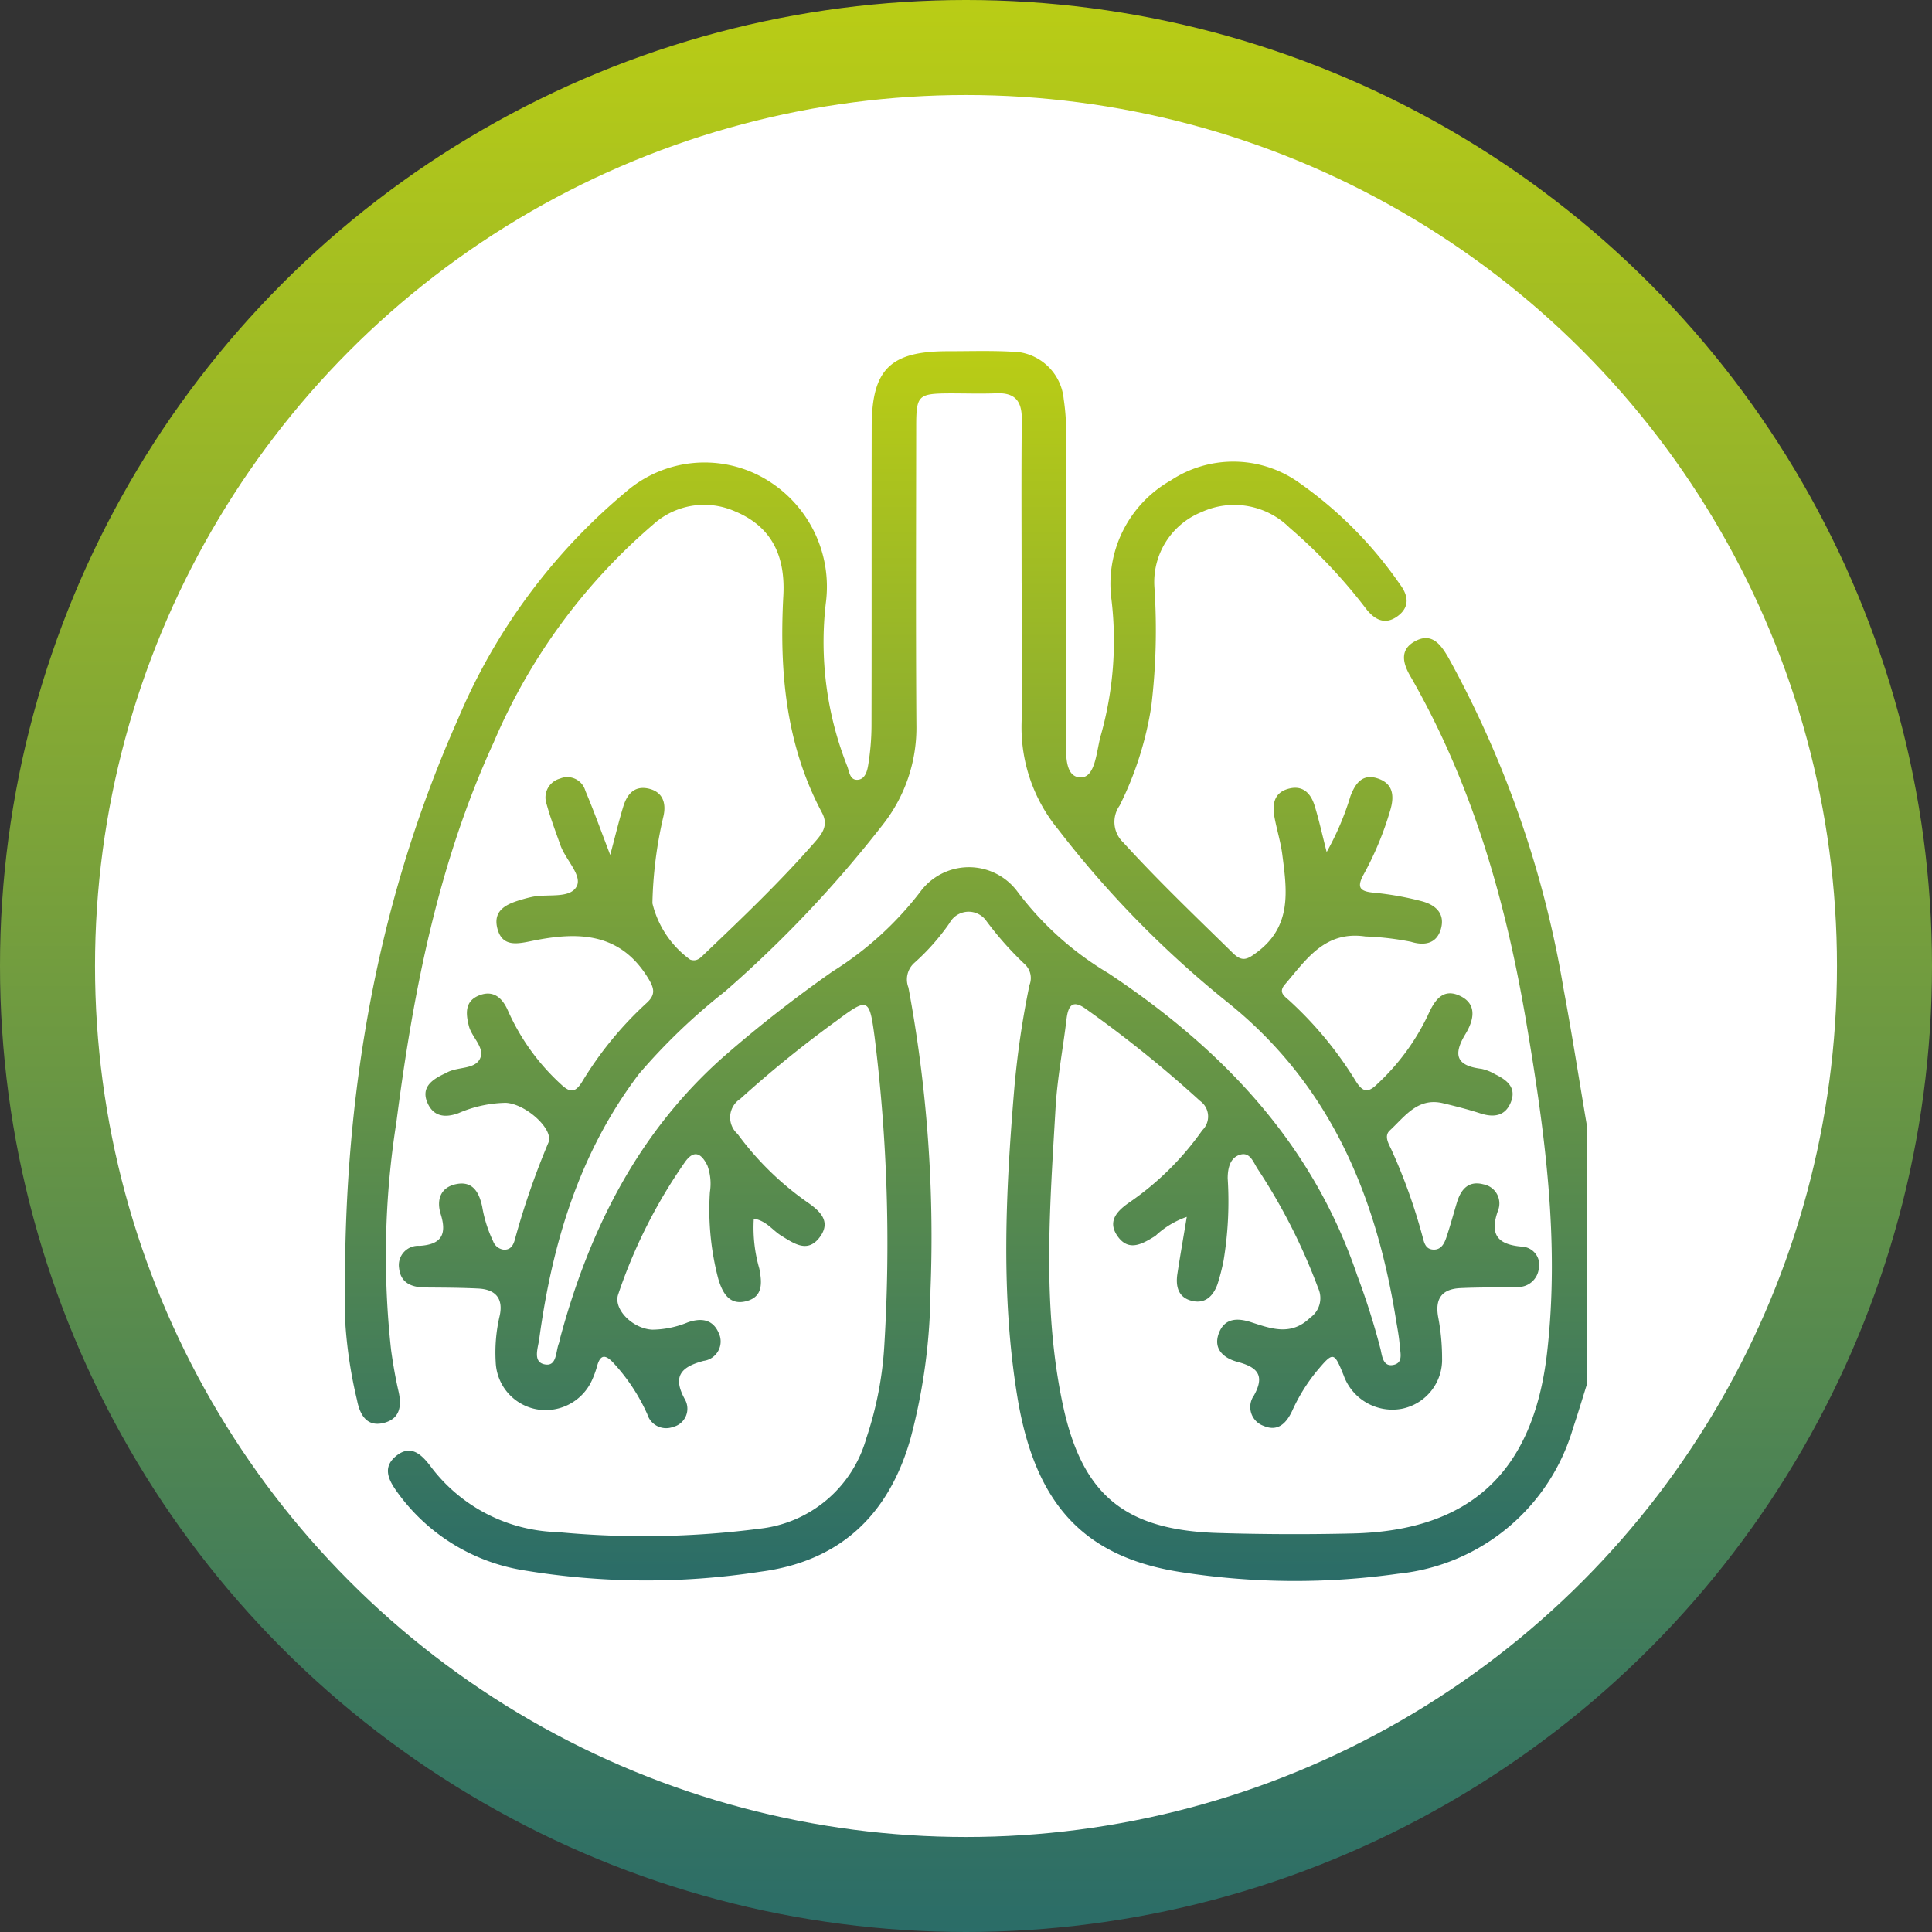
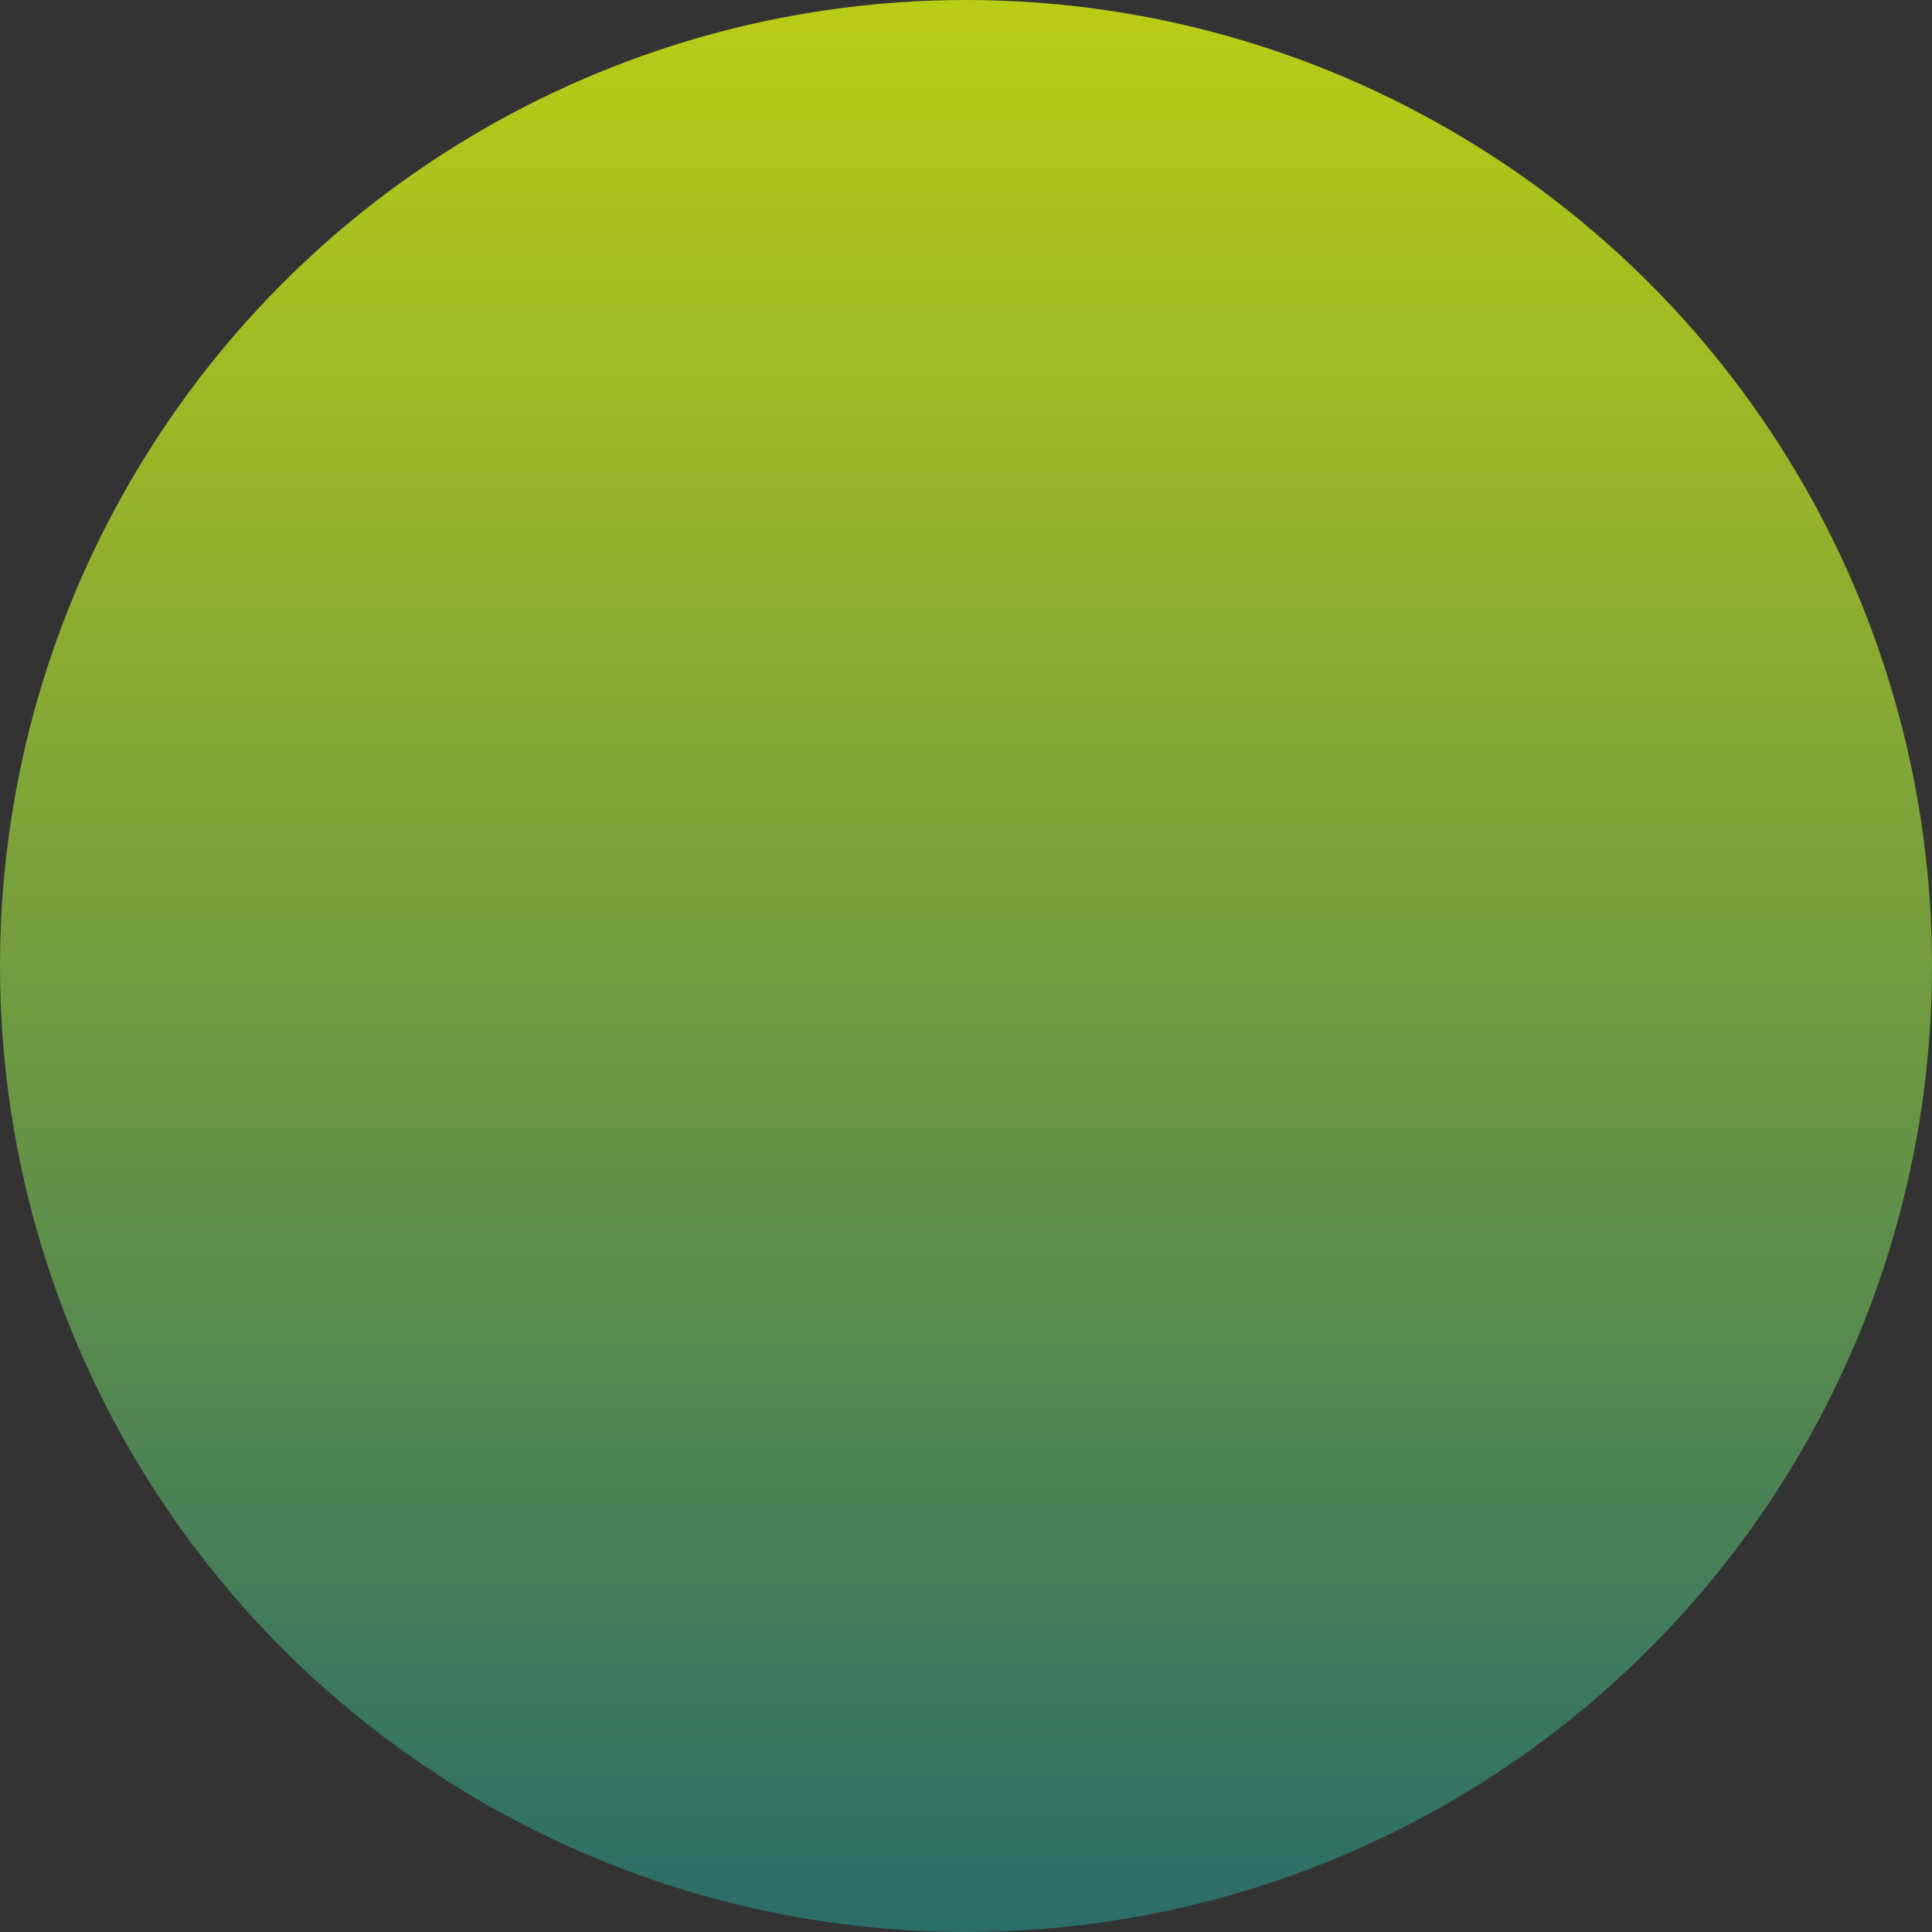
<svg xmlns="http://www.w3.org/2000/svg" width="122" height="122" viewBox="0 0 122 122">
  <rect x="0" y="0" width="122" height="122" fill="#333333" stroke="none" />
  <defs>
    <linearGradient id="linear-gradient" x1="0.5" x2="0.5" y2="1" gradientUnits="objectBoundingBox">
      <stop offset="0" stop-color="#bacd15" />
      <stop offset="1" stop-color="#2a6c68" />
    </linearGradient>
  </defs>
  <g id="pulm" transform="translate(-830 -1203)">
    <circle id="Elipse_1" data-name="Elipse 1" cx="61" cy="61" r="61" transform="translate(830 1203)" fill="url(#linear-gradient)" />
-     <circle id="Elipse_2" data-name="Elipse 2" cx="55" cy="55" r="55" transform="translate(836 1209)" fill="#fff" />
    <g id="Capa_1" data-name="Capa 1" transform="translate(851.769 1225.211)">
-       <path id="Trazado_18" data-name="Trazado 18" d="M78.443,65.192c-.292.925-.568,1.859-.879,2.778a12.857,12.857,0,0,1-11.04,9.194A46.648,46.648,0,0,1,52.9,77.078c-6.238-.937-9.326-4.323-10.432-11.117-1.045-6.416-.734-12.856-.2-19.291a56.287,56.287,0,0,1,.971-6.677,1.192,1.192,0,0,0-.264-1.284,20.9,20.9,0,0,1-2.443-2.744,1.369,1.369,0,0,0-2.341.117,14.17,14.17,0,0,1-2.234,2.52,1.405,1.405,0,0,0-.36,1.549,85.8,85.8,0,0,1,1.392,19.1,37.2,37.2,0,0,1-1.269,9.406c-1.38,4.821-4.468,7.734-9.492,8.383a47.2,47.2,0,0,1-14.98-.1,12.215,12.215,0,0,1-7.811-4.763c-.572-.771-1.155-1.65-.209-2.434.983-.814,1.69-.043,2.268.741a10.369,10.369,0,0,0,7.971,4.053,56.985,56.985,0,0,0,12.718-.215,7.887,7.887,0,0,0,6.751-5.709,22.462,22.462,0,0,0,1.137-5.863A105.553,105.553,0,0,0,33.464,43.3c-.332-2.5-.412-2.538-2.409-1.051a72.474,72.474,0,0,0-6.081,4.932,1.394,1.394,0,0,0-.166,2.215,18.926,18.926,0,0,0,4.363,4.283c.811.556,1.582,1.223.82,2.24s-1.613.4-2.427-.1c-.55-.338-.937-.943-1.733-1.075a9.306,9.306,0,0,0,.35,3.159c.163.857.249,1.748-.777,2.04-1.1.313-1.546-.489-1.816-1.4a17.145,17.145,0,0,1-.529-5.479,3.371,3.371,0,0,0-.154-1.665c-.378-.774-.848-1.057-1.441-.2a32.815,32.815,0,0,0-4.2,8.34c-.31.937.931,2.157,2.154,2.215a6,6,0,0,0,2.243-.461c.824-.286,1.57-.212,1.948.658a1.234,1.234,0,0,1-.949,1.773c-1.432.384-1.982.974-1.177,2.437a1.183,1.183,0,0,1-.756,1.736,1.239,1.239,0,0,1-1.619-.8,11.956,11.956,0,0,0-2.2-3.306c-.461-.464-.756-.458-.956.206A6.047,6.047,0,0,1,15.587,65,3.213,3.213,0,0,1,12,66.759,3.156,3.156,0,0,1,9.533,63.8a10.114,10.114,0,0,1,.246-2.9c.252-1.1-.243-1.681-1.321-1.742C7.336,59.1,6.209,59.1,5.084,59.09c-.857-.009-1.555-.277-1.653-1.229a1.219,1.219,0,0,1,1.3-1.4c1.392-.086,1.724-.737,1.331-2-.28-.9-.022-1.7.986-1.9,1.057-.215,1.447.559,1.632,1.423a8.25,8.25,0,0,0,.691,2.188.817.817,0,0,0,.691.532c.446.009.6-.323.694-.688a49.159,49.159,0,0,1,2.111-6.087c.341-.845-1.463-2.455-2.71-2.5a7.83,7.83,0,0,0-2.981.655c-.827.3-1.561.227-1.945-.639-.412-.928.194-1.423.943-1.794.092-.046.187-.086.277-.135.67-.375,1.721-.187,2.074-.845.375-.7-.5-1.358-.685-2.089-.209-.817-.255-1.586.661-1.942s1.472.2,1.807.971a13.979,13.979,0,0,0,3.282,4.588c.556.529.91.7,1.4-.1a22.571,22.571,0,0,1,4.074-4.975c.565-.516.5-.9.1-1.558-1.767-2.9-4.412-2.95-7.264-2.375-.956.194-1.954.452-2.265-.784-.3-1.2.673-1.561,1.6-1.831.2-.058.393-.108.6-.151.971-.209,2.384.135,2.809-.661.369-.691-.7-1.687-1.023-2.6-.307-.867-.636-1.73-.879-2.618a1.233,1.233,0,0,1,.848-1.589,1.185,1.185,0,0,1,1.607.774c.516,1.217.962,2.464,1.567,4.044.335-1.248.55-2.157.824-3.051.227-.741.664-1.324,1.552-1.146.977.2,1.174.968.98,1.779a26.317,26.317,0,0,0-.691,5.473,6.182,6.182,0,0,0,2.381,3.555c.442.157.673-.135.925-.375,2.412-2.3,4.818-4.594,7.006-7.11.449-.516.8-1.029.4-1.785-2.3-4.308-2.7-8.948-2.443-13.726.144-2.71-.91-4.422-3.054-5.31a4.8,4.8,0,0,0-5.171.833A37.343,37.343,0,0,0,9.4,24.681c-3.5,7.627-5.082,15.748-6.142,24A54.05,54.05,0,0,0,2.93,63.06c.12.86.267,1.721.461,2.566.209.9.126,1.715-.86,2C1.388,67.952.951,67.113.776,66.2a28.9,28.9,0,0,1-.728-4.692C-.269,48.243,1.735,35.38,7.155,23.19A37.708,37.708,0,0,1,17.738,8.862a7.578,7.578,0,0,1,8.613-.943,7.882,7.882,0,0,1,4.025,7.98A21.312,21.312,0,0,0,31.722,26.15c.144.353.16.928.688.879.461-.043.59-.575.648-.949a15.811,15.811,0,0,0,.206-2.44c.015-6.3,0-12.6.012-18.9.006-3.623,1.168-4.769,4.79-4.772,1.331,0,2.664-.043,3.995.025a3.308,3.308,0,0,1,3.34,3,13.927,13.927,0,0,1,.151,2.292c.012,6.2,0,12.392.015,18.59,0,1.1-.224,2.876.805,3,1.06.129,1.082-1.693,1.386-2.7a22.007,22.007,0,0,0,.661-8.512,7.5,7.5,0,0,1,3.746-7.538,7.153,7.153,0,0,1,8,.074,25.585,25.585,0,0,1,6.471,6.493c.529.7.636,1.435-.16,2.013s-1.45.206-1.979-.47a33.539,33.539,0,0,0-4.84-5.128,4.956,4.956,0,0,0-5.556-.98,4.762,4.762,0,0,0-2.971,4.763,40.374,40.374,0,0,1-.2,7.51,21.347,21.347,0,0,1-2,6.262A1.787,1.787,0,0,0,49.172,31c2.209,2.424,4.582,4.686,6.92,6.981.6.587.937.372,1.524-.068,2.2-1.644,1.884-3.887,1.592-6.133-.1-.808-.353-1.6-.5-2.4-.157-.839-.006-1.579.953-1.8.879-.206,1.355.341,1.586,1.091.28.91.482,1.841.759,2.922a17.547,17.547,0,0,0,1.5-3.521c.292-.774.731-1.438,1.69-1.137.989.31,1.1,1.069.836,1.985a20.087,20.087,0,0,1-1.7,4.105c-.436.805-.234,1.054.648,1.134a19.3,19.3,0,0,1,3.014.535c.87.224,1.521.774,1.217,1.785-.283.937-1.082,1.029-1.884.78a18.017,18.017,0,0,0-2.882-.335c-2.563-.372-3.733,1.466-5.089,3.048-.418.492,0,.734.292,1a23.559,23.559,0,0,1,4.191,5.076c.452.731.787.768,1.386.172a14.3,14.3,0,0,0,3.162-4.3c.4-.894.916-1.785,2.053-1.238s.811,1.607.332,2.4c-.817,1.343-.553,2.01,1.008,2.2a2.882,2.882,0,0,1,.854.338c.744.36,1.38.839,1,1.776-.353.873-1.072.974-1.92.7-.777-.252-1.57-.452-2.363-.642-1.6-.381-2.406.842-3.359,1.721-.36.332-.1.793.074,1.149a35.491,35.491,0,0,1,1.976,5.485c.111.393.166.857.691.888.5.028.7-.381.833-.771.243-.725.442-1.466.664-2.2.252-.833.731-1.4,1.675-1.149a1.226,1.226,0,0,1,.913,1.678c-.535,1.518,0,2.129,1.521,2.255A1.145,1.145,0,0,1,75.4,57.91a1.312,1.312,0,0,1-1.417,1.146c-1.177.04-2.354.018-3.528.074-1.158.052-1.622.651-1.407,1.831a13.851,13.851,0,0,1,.246,2.59,3.159,3.159,0,0,1-2.55,3.2,3.268,3.268,0,0,1-3.669-2.123c-.611-1.5-.648-1.5-1.718-.227a11.271,11.271,0,0,0-1.527,2.477c-.356.756-.885,1.346-1.8.953a1.262,1.262,0,0,1-.611-1.93c.707-1.281.2-1.782-1.045-2.114-.827-.218-1.558-.784-1.18-1.8.36-.968,1.168-.989,2.053-.7,1.269.412,2.52.876,3.721-.292a1.508,1.508,0,0,0,.5-1.865,37.091,37.091,0,0,0-3.813-7.516c-.267-.4-.473-1.082-1.082-.919-.67.178-.814.863-.817,1.5a22.856,22.856,0,0,1-.261,5.2,13.467,13.467,0,0,1-.381,1.484c-.267.744-.774,1.266-1.625,1.054-.867-.215-1.026-.922-.91-1.7.175-1.149.378-2.292.593-3.6a5.466,5.466,0,0,0-1.982,1.2c-.833.516-1.7,1.029-2.409-.012-.648-.956.04-1.61.817-2.139a18.238,18.238,0,0,0,4.554-4.52,1.21,1.21,0,0,0-.144-1.856,74.858,74.858,0,0,0-7.172-5.78c-.851-.633-1.149-.28-1.257.615-.224,1.877-.587,3.746-.694,5.629-.36,6.229-.854,12.479.446,18.658,1.214,5.771,3.927,7.986,9.818,8.164q4.222.129,8.447.031c7.5-.157,11.458-3.915,12.325-11.385.817-7.061-.141-13.987-1.312-20.907-1.3-7.67-3.417-15.069-7.332-21.866-.446-.774-.67-1.616.252-2.151,1.1-.642,1.684.169,2.172,1.017a65.674,65.674,0,0,1,7.27,20.932c.535,2.864.98,5.743,1.469,8.613V65.168Zm-35.7-50.615c0-3.429-.025-6.858.012-10.288.012-1.165-.418-1.715-1.613-1.665-1.023.04-2.046,0-3.07.006-1.847.018-1.982.151-1.985,2.043-.006,6.3-.031,12.589.012,18.885a9.882,9.882,0,0,1-2.089,6.265,75.083,75.083,0,0,1-10,10.576,38.488,38.488,0,0,0-5.42,5.193c-3.767,4.963-5.485,10.687-6.308,16.75-.077.575-.421,1.444.329,1.6.8.172.7-.805.913-1.327a3.013,3.013,0,0,0,.071-.3c1.847-6.855,4.913-13,10.321-17.791a82.061,82.061,0,0,1,6.889-5.39,20.985,20.985,0,0,0,5.528-5.015,3.814,3.814,0,0,1,6.121-.061,19.855,19.855,0,0,0,5.774,5.19C55.4,44.018,61.107,49.97,63.931,58.318A45.714,45.714,0,0,1,65.412,63c.092.412.154,1.075.75.989.719-.1.485-.784.455-1.26-.04-.559-.154-1.112-.243-1.669C65.1,53.2,62.191,46.252,55.76,41.092A64.411,64.411,0,0,1,45.039,30.15a10.146,10.146,0,0,1-2.3-6.662c.074-2.965.018-5.937.015-8.9Z" transform="translate(0 0)" fill="url(#linear-gradient)" />
-     </g>
+       </g>
  </g>
</svg>